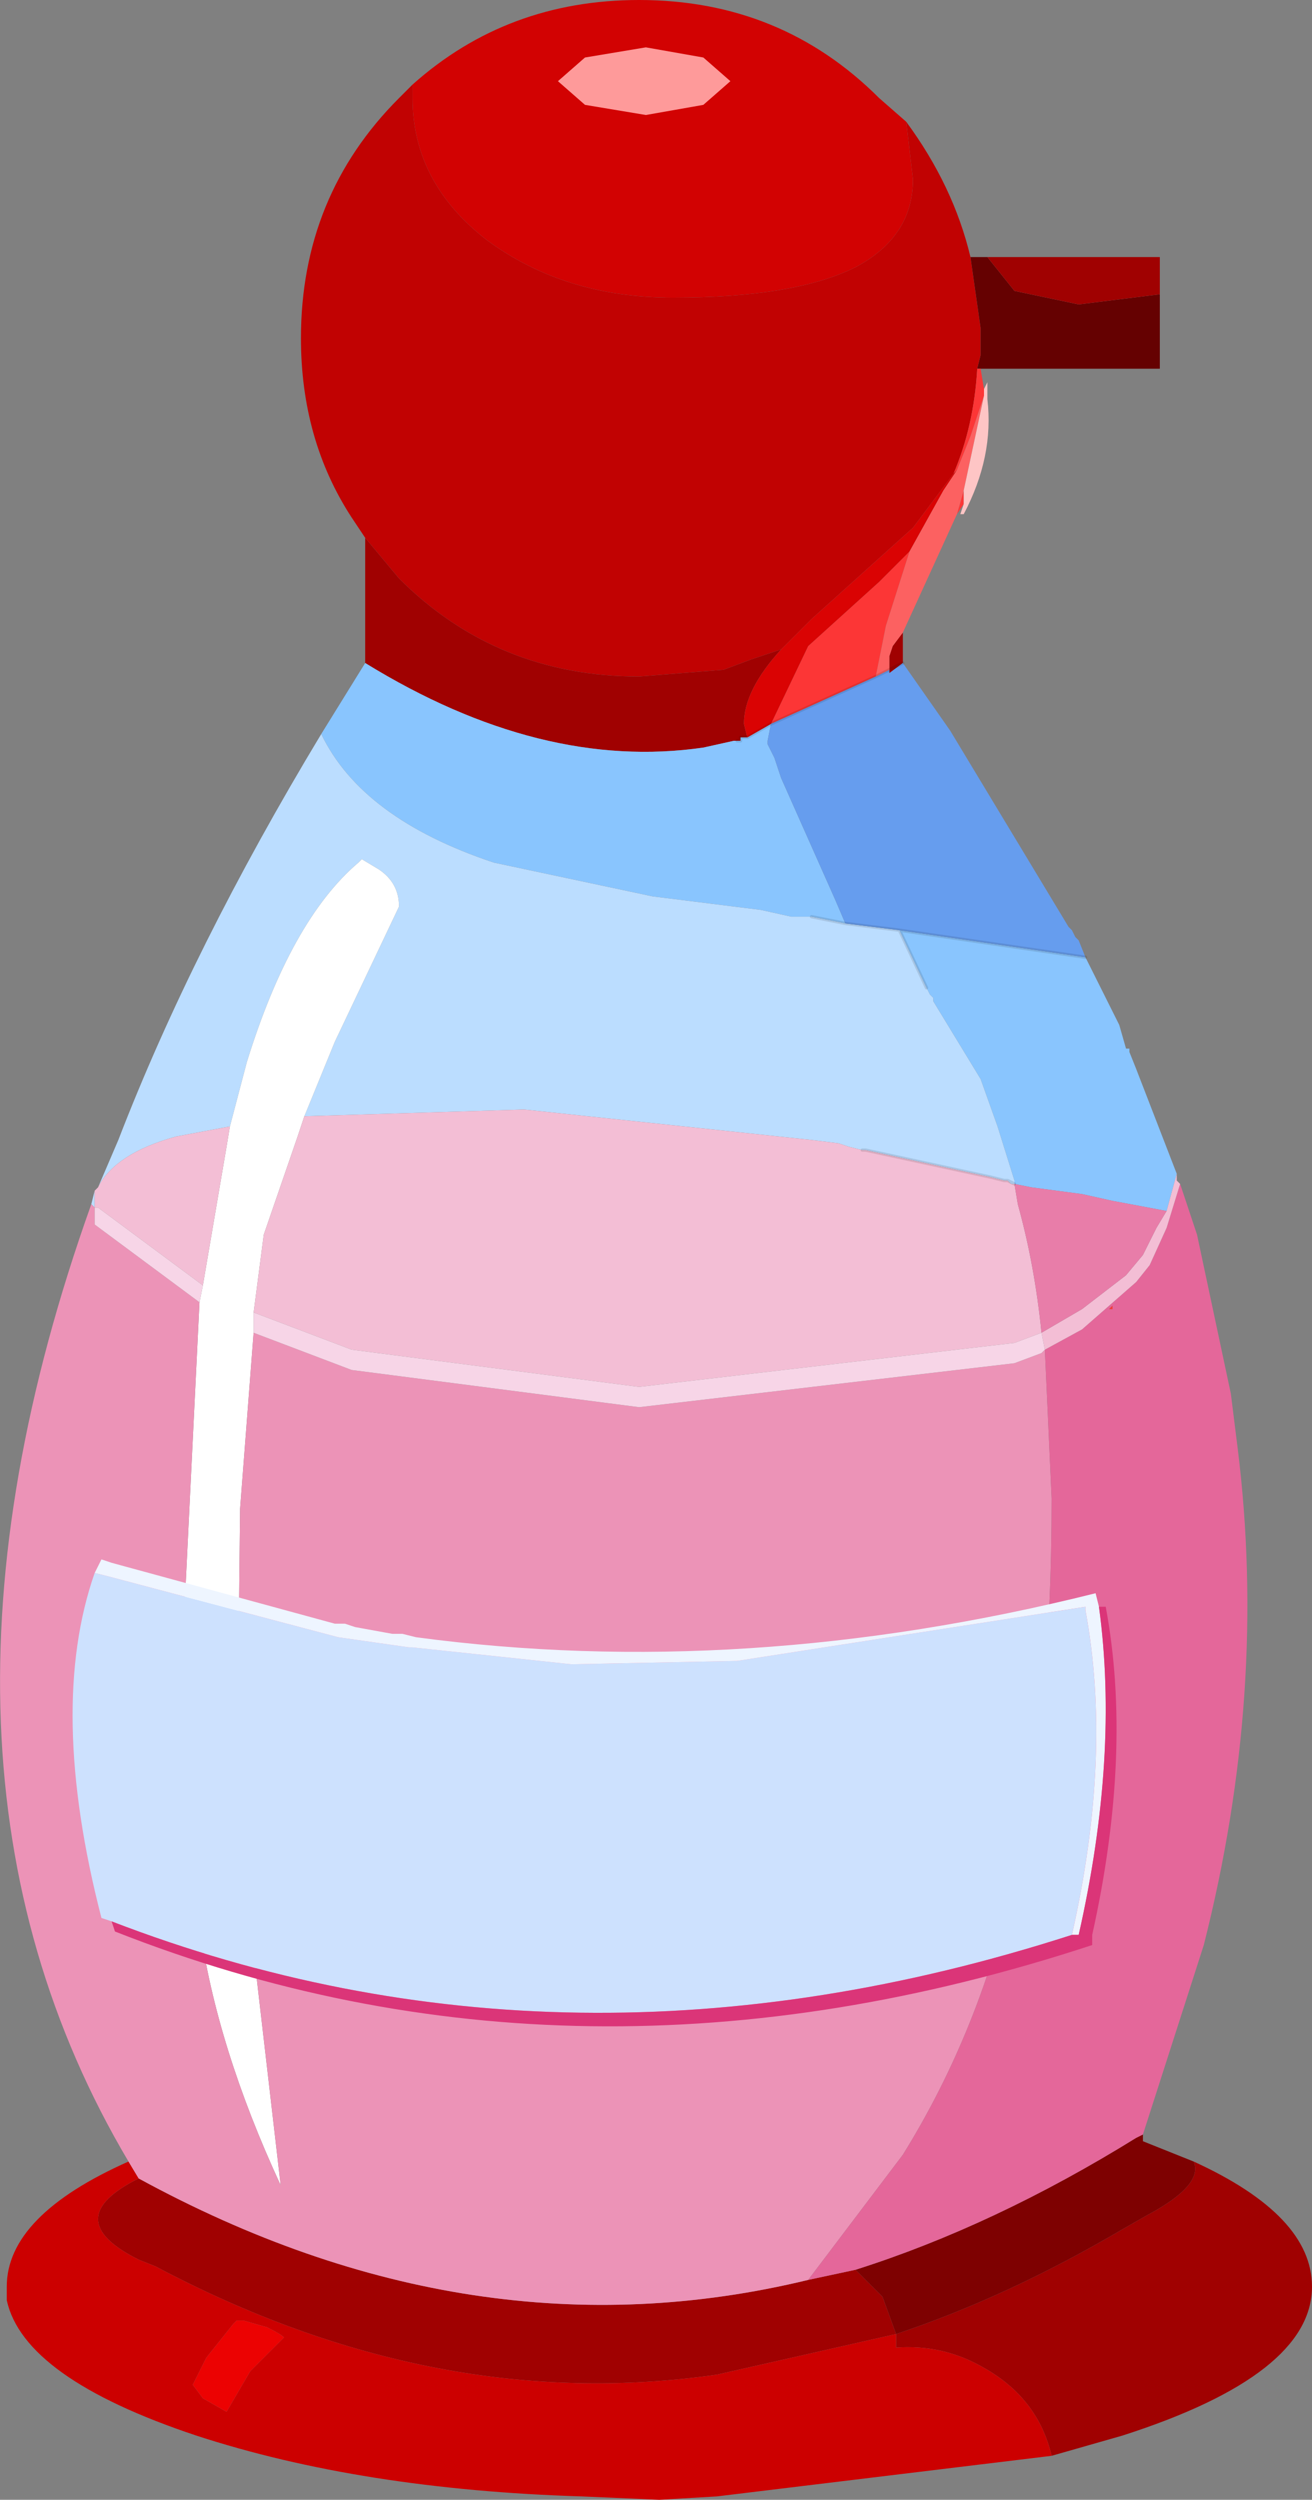
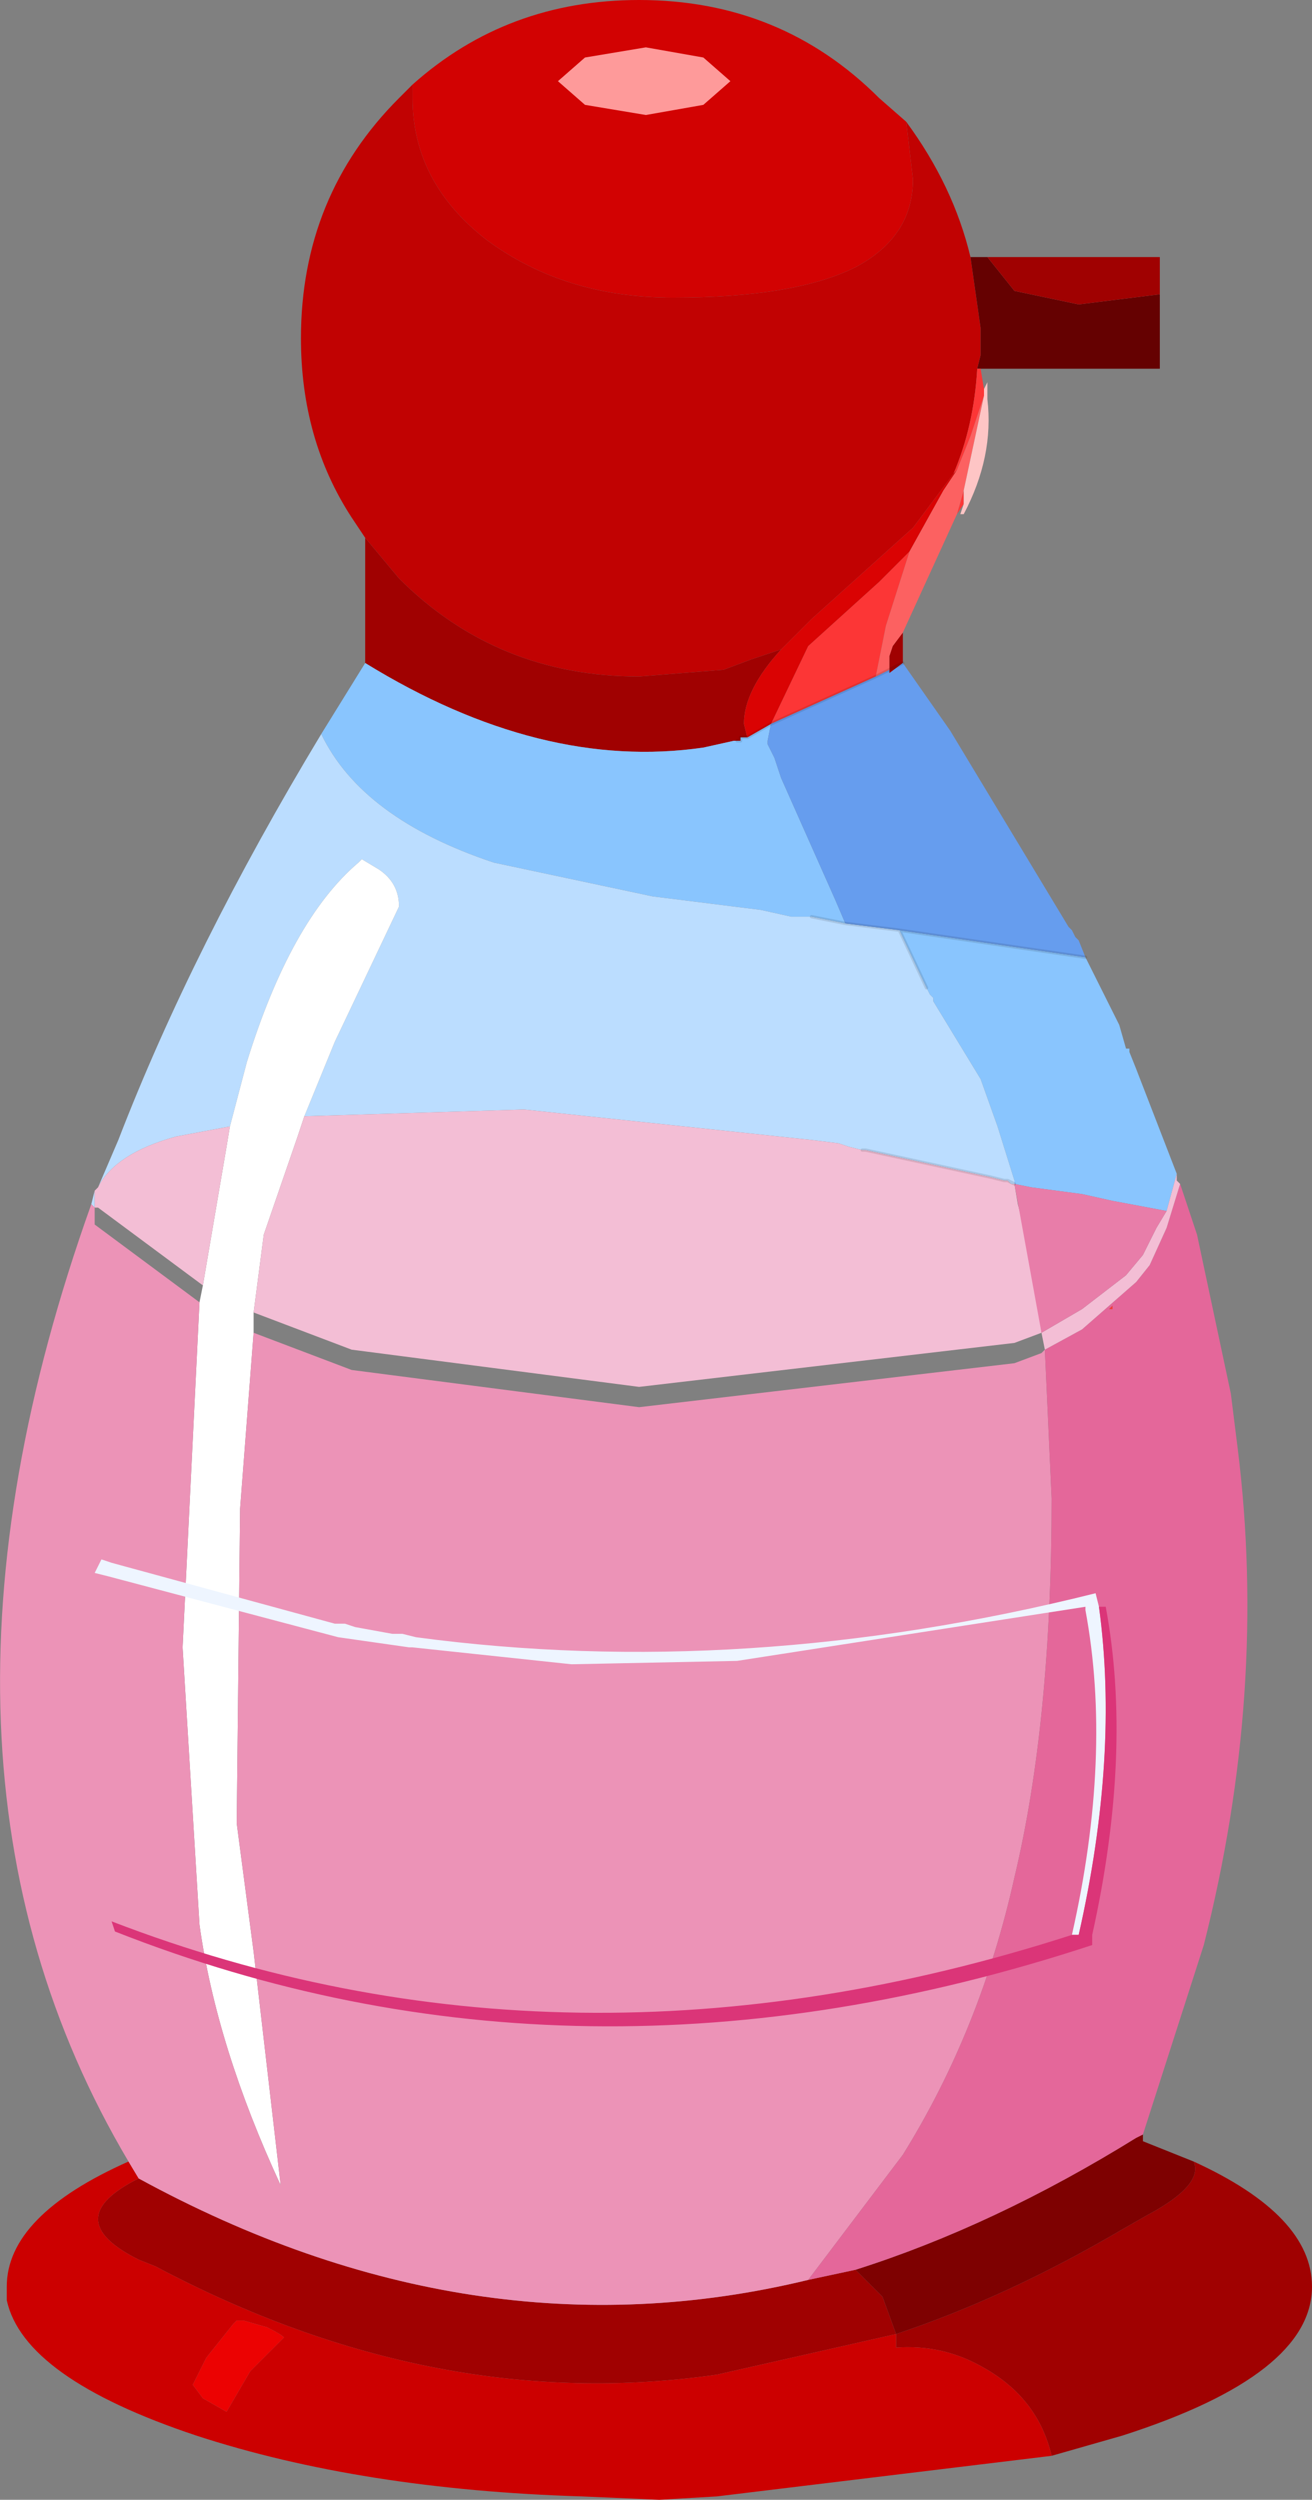
<svg xmlns="http://www.w3.org/2000/svg" height="36.95px" width="19.4px">
  <rect width="100%" height="100%" fill="#808080" stroke="none" />
  <g transform="matrix(1.0, 0.0, 0.0, 1.0, 76.85, 15.95)">
    <path d="M-70.75 -14.7 Q-69.35 -15.95 -67.4 -15.95 -65.3 -15.95 -63.85 -14.5 L-63.45 -14.15 -63.35 -13.3 Q-63.35 -12.45 -64.2 -12.0 -65.1 -11.55 -66.9 -11.55 -68.5 -11.55 -69.65 -12.4 -70.75 -13.25 -70.75 -14.5 L-70.75 -14.7" fill="#d20202" fill-rule="evenodd" stroke="none" />
    <path d="M-71.45 -8.0 L-71.65 -8.3 Q-72.4 -9.45 -72.4 -10.95 -72.4 -13.05 -70.95 -14.5 L-70.75 -14.7 -70.75 -14.5 Q-70.75 -13.25 -69.65 -12.4 -68.5 -11.55 -66.9 -11.55 -65.1 -11.55 -64.2 -12.0 -63.35 -12.45 -63.35 -13.3 L-63.45 -14.15 Q-62.75 -13.2 -62.5 -12.15 L-62.35 -11.1 -62.35 -10.95 -62.35 -10.75 -62.35 -10.7 -62.4 -10.5 Q-62.45 -9.65 -62.75 -8.95 L-63.35 -8.15 -64.85 -6.8 -65.3 -6.35 -65.75 -6.2 -66.15 -6.05 -67.4 -5.95 Q-69.5 -5.95 -70.95 -7.4 L-71.45 -8.0" fill="#c10202" fill-rule="evenodd" stroke="none" />
    <path d="M-59.7 -11.6 L-59.7 -10.5 -62.35 -10.5 -62.4 -10.5 -62.35 -10.7 -62.35 -10.75 -62.35 -10.95 -62.35 -11.1 -62.5 -12.15 -62.25 -12.15 -61.85 -11.65 -60.9 -11.45 -59.7 -11.6" fill="#650101" fill-rule="evenodd" stroke="none" />
    <path d="M-62.25 -12.15 L-59.7 -12.15 -59.7 -11.6 -60.9 -11.45 -61.85 -11.65 -62.25 -12.15 M-63.5 -6.6 L-63.5 -6.15 -63.7 -6.0 -63.7 -6.05 -63.5 -6.15 -63.7 -6.05 -63.7 -6.25 -63.65 -6.4 -63.5 -6.6 M-59.2 16.0 Q-57.45 16.8 -57.45 17.85 -57.45 19.15 -60.25 20.05 L-61.3 20.35 Q-61.5 19.5 -62.3 19.05 -62.9 18.7 -63.6 18.75 L-63.6 18.55 Q-61.95 18.0 -60.25 17.0 L-59.9 16.8 Q-59.05 16.35 -59.2 16.0 M-71.45 -6.15 L-71.45 -8.0 -70.95 -7.4 Q-69.5 -5.95 -67.4 -5.95 L-66.15 -6.05 -65.75 -6.2 -65.3 -6.35 Q-65.85 -5.75 -65.85 -5.25 L-65.8 -5.05 -65.9 -5.05 -65.8 -5.05 -65.9 -5.05 -65.9 -5.0 -65.95 -5.0 -66.0 -5.0 -66.45 -4.9 Q-68.85 -4.55 -71.45 -6.15 M-64.9 17.75 L-64.2 17.6 -63.8 18.0 -63.6 18.55 -66.25 19.15 Q-70.4 19.75 -74.55 17.55 L-74.8 17.45 Q-76.0 16.85 -74.8 16.25 -69.85 18.95 -64.9 17.75" fill="#a00101" fill-rule="evenodd" stroke="none" />
    <path d="M-60.8 -1.8 L-60.3 -0.8 -60.2 -0.45 -60.15 -0.45 -60.15 -0.4 -60.05 -0.15 -59.45 1.4 -59.6 1.95 -60.4 1.8 -60.85 1.7 -61.6 1.6 -61.85 1.55 -61.85 1.5 -62.1 0.7 -62.35 0.0 -63.05 -1.15 -63.05 -1.2 -63.1 -1.25 -63.15 -1.35 -63.55 -2.2 -60.8 -1.8 M-72.1 -5.1 L-71.45 -6.15 Q-68.85 -4.55 -66.45 -4.9 L-66.0 -5.0 -65.95 -5.0 -65.9 -5.0 -65.9 -5.05 -65.8 -5.05 -65.45 -5.25 -65.5 -5.0 -65.5 -4.95 -65.4 -4.75 -65.3 -4.45 -64.5 -2.65 -64.35 -2.3 -64.85 -2.4 -64.95 -2.4 -65.15 -2.4 -65.6 -2.5 -67.2 -2.7 -69.55 -3.2 Q-71.5 -3.85 -72.1 -5.1" fill="#89c5fe" fill-rule="evenodd" stroke="none" />
    <path d="M-75.5 1.85 L-75.45 1.65 -75.45 1.9 -75.5 1.85 M-75.4 1.6 L-75.1 0.9 Q-74.0 -1.95 -72.1 -5.1 -71.5 -3.85 -69.55 -3.2 L-67.2 -2.7 -65.6 -2.5 -65.15 -2.4 -64.95 -2.4 -64.85 -2.4 -64.35 -2.3 -63.55 -2.2 -63.15 -1.35 -63.1 -1.25 -63.05 -1.2 -63.05 -1.15 -62.35 0.0 -62.1 0.7 -61.85 1.5 -61.85 1.55 -61.95 1.5 -61.85 1.55 -61.9 1.55 -61.95 1.5 -62.0 1.5 -62.2 1.45 -64.05 1.05 -64.1 1.05 -64.3 1.0 -64.45 0.95 -64.85 0.9 -69.1 0.45 -72.35 0.55 -71.9 -0.55 -70.95 -2.55 Q-70.95 -2.9 -71.25 -3.1 L-71.5 -3.25 -71.55 -3.2 Q-72.55 -2.35 -73.2 -0.25 L-73.45 0.7 -74.25 0.85 Q-75.15 1.1 -75.4 1.6" fill="#bbddff" fill-rule="evenodd" stroke="none" />
    <path d="M-73.45 0.7 L-73.2 -0.25 Q-72.55 -2.35 -71.55 -3.2 L-71.5 -3.25 -71.25 -3.1 Q-70.95 -2.9 -70.95 -2.55 L-71.9 -0.55 -72.35 0.55 -72.45 0.85 -72.95 2.3 -73.1 3.45 -73.1 3.75 -73.3 6.35 -73.35 11.0 -73.1 12.9 -72.7 16.35 Q-73.65 14.3 -73.9 12.5 L-74.15 8.4 -73.9 3.3 -73.85 3.05 -73.5 1.0 -73.45 0.7" fill="#ffffff" fill-rule="evenodd" stroke="none" />
    <path d="M-61.3 20.35 L-66.25 20.95 -67.1 21.0 -68.25 20.95 Q-71.5 20.85 -73.95 20.05 -76.5 19.2 -76.75 18.05 L-76.75 17.85 Q-76.75 16.8 -74.95 16.0 L-74.8 16.25 Q-76.0 16.85 -74.8 17.45 L-74.55 17.55 Q-70.4 19.75 -66.25 19.15 L-63.6 18.55 -63.6 18.75 Q-62.9 18.7 -62.3 19.05 -61.5 19.5 -61.3 20.35 M-73.35 18.35 L-73.4 18.4 -73.8 18.9 -74.0 19.3 -73.85 19.5 -73.5 19.7 -73.15 19.1 -72.65 18.6 Q-72.7 18.55 -72.9 18.45 L-73.25 18.35 -73.35 18.35" fill="#cc0000" fill-rule="evenodd" stroke="none" />
    <path d="M-73.35 18.35 L-73.25 18.35 -72.9 18.45 Q-72.7 18.55 -72.65 18.6 L-73.15 19.1 -73.5 19.7 -73.85 19.5 -74.0 19.3 -73.8 18.9 -73.4 18.4 -73.35 18.35" fill="#ec0202" fill-rule="evenodd" stroke="none" />
    <path d="M-59.95 15.6 L-59.95 15.7 -59.2 16.0 Q-59.05 16.35 -59.9 16.8 L-60.25 17.0 Q-61.95 18.0 -63.6 18.55 L-63.8 18.0 -64.2 17.6 Q-62.15 16.95 -60.05 15.65 L-59.95 15.6" fill="#7e0101" fill-rule="evenodd" stroke="none" />
    <path d="M-74.95 16.0 Q-78.45 10.1 -75.5 1.85 L-75.45 1.9 -75.45 2.15 -73.9 3.3 -74.15 8.4 -73.9 12.5 Q-73.65 14.3 -72.7 16.35 L-73.1 12.9 -73.35 11.0 -73.3 6.35 -73.1 3.75 -71.65 4.3 -67.4 4.85 -61.85 4.2 -61.45 4.05 -61.4 4.0 -61.3 6.2 Q-61.3 9.5 -61.85 11.8 -62.35 14.05 -63.5 15.9 L-64.9 17.75 Q-69.85 18.95 -74.8 16.25 L-74.95 16.0 M-75.4 1.9 L-75.45 1.9 -75.4 1.9" fill="#ec93b7" fill-rule="evenodd" stroke="none" />
    <path d="M-59.4 1.55 L-59.25 2.0 -59.15 2.3 -58.65 4.65 -58.55 5.45 Q-58.1 9.05 -59.05 12.8 L-59.95 15.6 -60.05 15.65 Q-62.15 16.95 -64.2 17.6 L-64.9 17.75 -63.5 15.9 Q-62.35 14.05 -61.85 11.8 -61.3 9.5 -61.3 6.2 L-61.4 4.0 -60.85 3.7 -60.05 3.0 -59.85 2.75 -59.6 2.2 -59.4 1.55 M-60.45 3.4 L-60.4 3.4 -60.4 3.35 -60.45 3.4" fill="#e4679a" fill-rule="evenodd" stroke="none" />
    <path d="M-59.45 1.4 L-59.45 1.5 -59.4 1.55 -59.6 2.2 -59.85 2.75 -60.05 3.0 -60.85 3.7 -61.4 4.0 -61.45 3.75 -60.85 3.4 -60.2 2.9 -59.95 2.6 -59.75 2.2 -59.6 1.95 -59.45 1.4 M-75.45 1.65 L-75.4 1.6 Q-75.15 1.1 -74.25 0.85 L-73.45 0.7 -73.5 1.0 -73.85 3.05 -75.4 1.9 -75.45 1.9 -75.45 1.65 M-72.35 0.55 L-69.1 0.45 -64.85 0.9 -64.45 0.95 -64.3 1.0 -64.1 1.05 -64.05 1.05 -62.2 1.45 -62.0 1.5 -61.95 1.5 -61.9 1.55 -61.85 1.55 -61.8 1.85 Q-61.55 2.75 -61.45 3.75 L-61.85 3.9 -67.4 4.55 -71.65 4.0 -73.1 3.45 -72.95 2.3 -72.45 0.85 -72.35 0.55 M-64.05 1.05 L-64.1 1.05 -64.05 1.05 M-62.0 1.5 L-62.2 1.45 -62.0 1.5" fill="#f3bed5" fill-rule="evenodd" stroke="none" />
-     <path d="M-59.6 1.95 L-59.75 2.2 -59.95 2.6 -60.2 2.9 -60.85 3.4 -61.45 3.75 Q-61.55 2.75 -61.8 1.85 L-61.85 1.55 -61.6 1.6 -60.85 1.7 -60.4 1.8 -59.6 1.95" fill="#e87da9" fill-rule="evenodd" stroke="none" />
-     <path d="M-61.45 3.75 L-61.4 4.0 -61.45 4.05 -61.85 4.2 -67.4 4.85 -71.65 4.3 -73.1 3.75 -73.1 3.45 -71.65 4.0 -67.4 4.55 -61.85 3.9 -61.45 3.75 M-73.9 3.3 L-75.45 2.15 -75.45 1.9 -75.4 1.9 -73.85 3.05 -73.9 3.3" fill="#f7d5e7" fill-rule="evenodd" stroke="none" />
+     <path d="M-59.6 1.95 L-59.75 2.2 -59.95 2.6 -60.2 2.9 -60.85 3.4 -61.45 3.75 L-61.85 1.55 -61.6 1.6 -60.85 1.7 -60.4 1.8 -59.6 1.95" fill="#e87da9" fill-rule="evenodd" stroke="none" />
    <path d="M-62.35 -10.5 L-62.3 -10.2 -62.3 -10.1 -62.5 -9.5 -62.7 -9.0 -62.75 -8.95 Q-62.45 -9.65 -62.4 -10.5 L-62.35 -10.5 M-62.6 -8.5 L-62.7 -8.35 -62.6 -8.7 -62.6 -8.5 M-63.4 -7.8 L-63.75 -6.7 -63.9 -5.95 -65.45 -5.25 -64.9 -6.4 -63.85 -7.35 -63.4 -7.8 M-60.45 3.4 L-60.4 3.35 -60.4 3.4 -60.45 3.4" fill="#fc3636" fill-rule="evenodd" stroke="none" />
    <path d="M-63.5 -6.15 L-62.8 -5.15 -61.05 -2.25 -61.0 -2.2 -60.95 -2.1 -60.9 -2.05 -60.8 -1.8 -63.55 -2.2 -64.35 -2.3 -64.5 -2.65 -65.3 -4.45 -65.4 -4.75 -65.5 -4.95 -65.5 -5.0 -65.45 -5.25 -63.9 -5.95 -63.7 -6.05 -63.7 -6.0 -63.5 -6.15 M-63.05 -1.15 L-63.05 -1.2 -63.05 -1.15" fill="#669dee" fill-rule="evenodd" stroke="none" />
    <path d="M-62.7 -9.0 L-62.9 -8.7 -63.4 -7.8 -63.85 -7.35 -64.9 -6.4 -65.45 -5.25 -65.8 -5.05 -65.85 -5.25 Q-65.85 -5.75 -65.3 -6.35 L-64.85 -6.8 -63.35 -8.15 -62.75 -8.95 -62.7 -9.0" fill="#da0303" fill-rule="evenodd" stroke="none" />
    <path d="M-62.25 -10.25 L-62.25 -10.3 -62.25 -10.2 -62.25 -10.25 M-62.7 -8.35 L-63.5 -6.6 -63.65 -6.4 -63.7 -6.25 -63.7 -6.05 -63.9 -5.95 -63.75 -6.7 -63.4 -7.8 -62.9 -8.7 -62.7 -9.0 -62.5 -9.5 -62.3 -10.1 -62.6 -8.7 -62.7 -8.35" fill="#fc6161" fill-rule="evenodd" stroke="none" />
    <path d="M-62.3 -10.2 L-62.25 -10.3 -62.25 -10.35 -62.25 -10.25 -62.25 -10.2 -62.25 -10.05 Q-62.15 -9.2 -62.6 -8.35 L-62.65 -8.35 -62.6 -8.5 -62.6 -8.7 -62.3 -10.1 -62.3 -10.2" fill="#fec5c5" fill-rule="evenodd" stroke="none" />
    <path d="M-63.9 -5.95 L-63.7 -6.05 -63.5 -6.15 M-65.8 -5.05 L-65.45 -5.25 -63.9 -5.95 M-64.05 1.05 L-62.2 1.45 -62.0 1.5 -61.95 1.5 -61.85 1.55 M-63.15 -1.35 L-63.55 -2.2 -64.35 -2.3 -64.85 -2.4 M-65.95 -5.0 L-65.9 -5.0 -65.9 -5.05 -65.8 -5.05 M-64.1 1.05 L-64.05 1.05 M-60.8 -1.8 L-63.55 -2.2" fill="none" stroke="#000000" stroke-linecap="round" stroke-linejoin="round" stroke-opacity="0.102" stroke-width="0.05" />
    <path d="M-66.05 -14.75 L-66.45 -14.4 -67.3 -14.25 -68.2 -14.4 -68.6 -14.75 -68.2 -15.1 -67.3 -15.25 -66.45 -15.1 -66.05 -14.75" fill="#fe9a9a" fill-rule="evenodd" stroke="none" />
-     <path d="M-75.2 12.45 L-75.35 12.4 Q-76.15 9.3 -75.45 7.3 L-75.25 7.35 -71.85 8.25 -70.8 8.4 -70.75 8.4 -68.4 8.65 -65.95 8.6 -60.8 7.8 -60.8 7.85 Q-60.4 10.0 -61.0 12.65 -68.45 15.05 -75.2 12.45" fill="#cde1fe" fill-rule="evenodd" stroke="none" />
    <path d="M-75.45 7.3 L-75.4 7.2 -75.35 7.1 -75.2 7.15 -71.9 8.05 -71.75 8.05 -71.6 8.1 -71.05 8.2 -70.9 8.2 -70.7 8.25 Q-65.85 8.9 -60.65 7.6 L-60.6 7.8 Q-60.3 10.0 -60.9 12.65 L-61.0 12.65 Q-60.4 10.0 -60.8 7.85 L-60.8 7.8 -65.95 8.6 -68.4 8.65 -70.75 8.4 -70.8 8.4 -71.85 8.25 -75.25 7.35 -75.45 7.3" fill="#eef5ff" fill-rule="evenodd" stroke="none" />
    <path d="M-60.6 7.8 L-60.5 7.8 Q-60.1 9.95 -60.7 12.65 L-60.7 12.8 Q-68.3 15.3 -75.15 12.6 L-75.2 12.45 Q-68.45 15.05 -61.0 12.65 L-60.9 12.65 Q-60.3 10.0 -60.6 7.8" fill="#db3578" fill-rule="evenodd" stroke="none" />
  </g>
</svg>